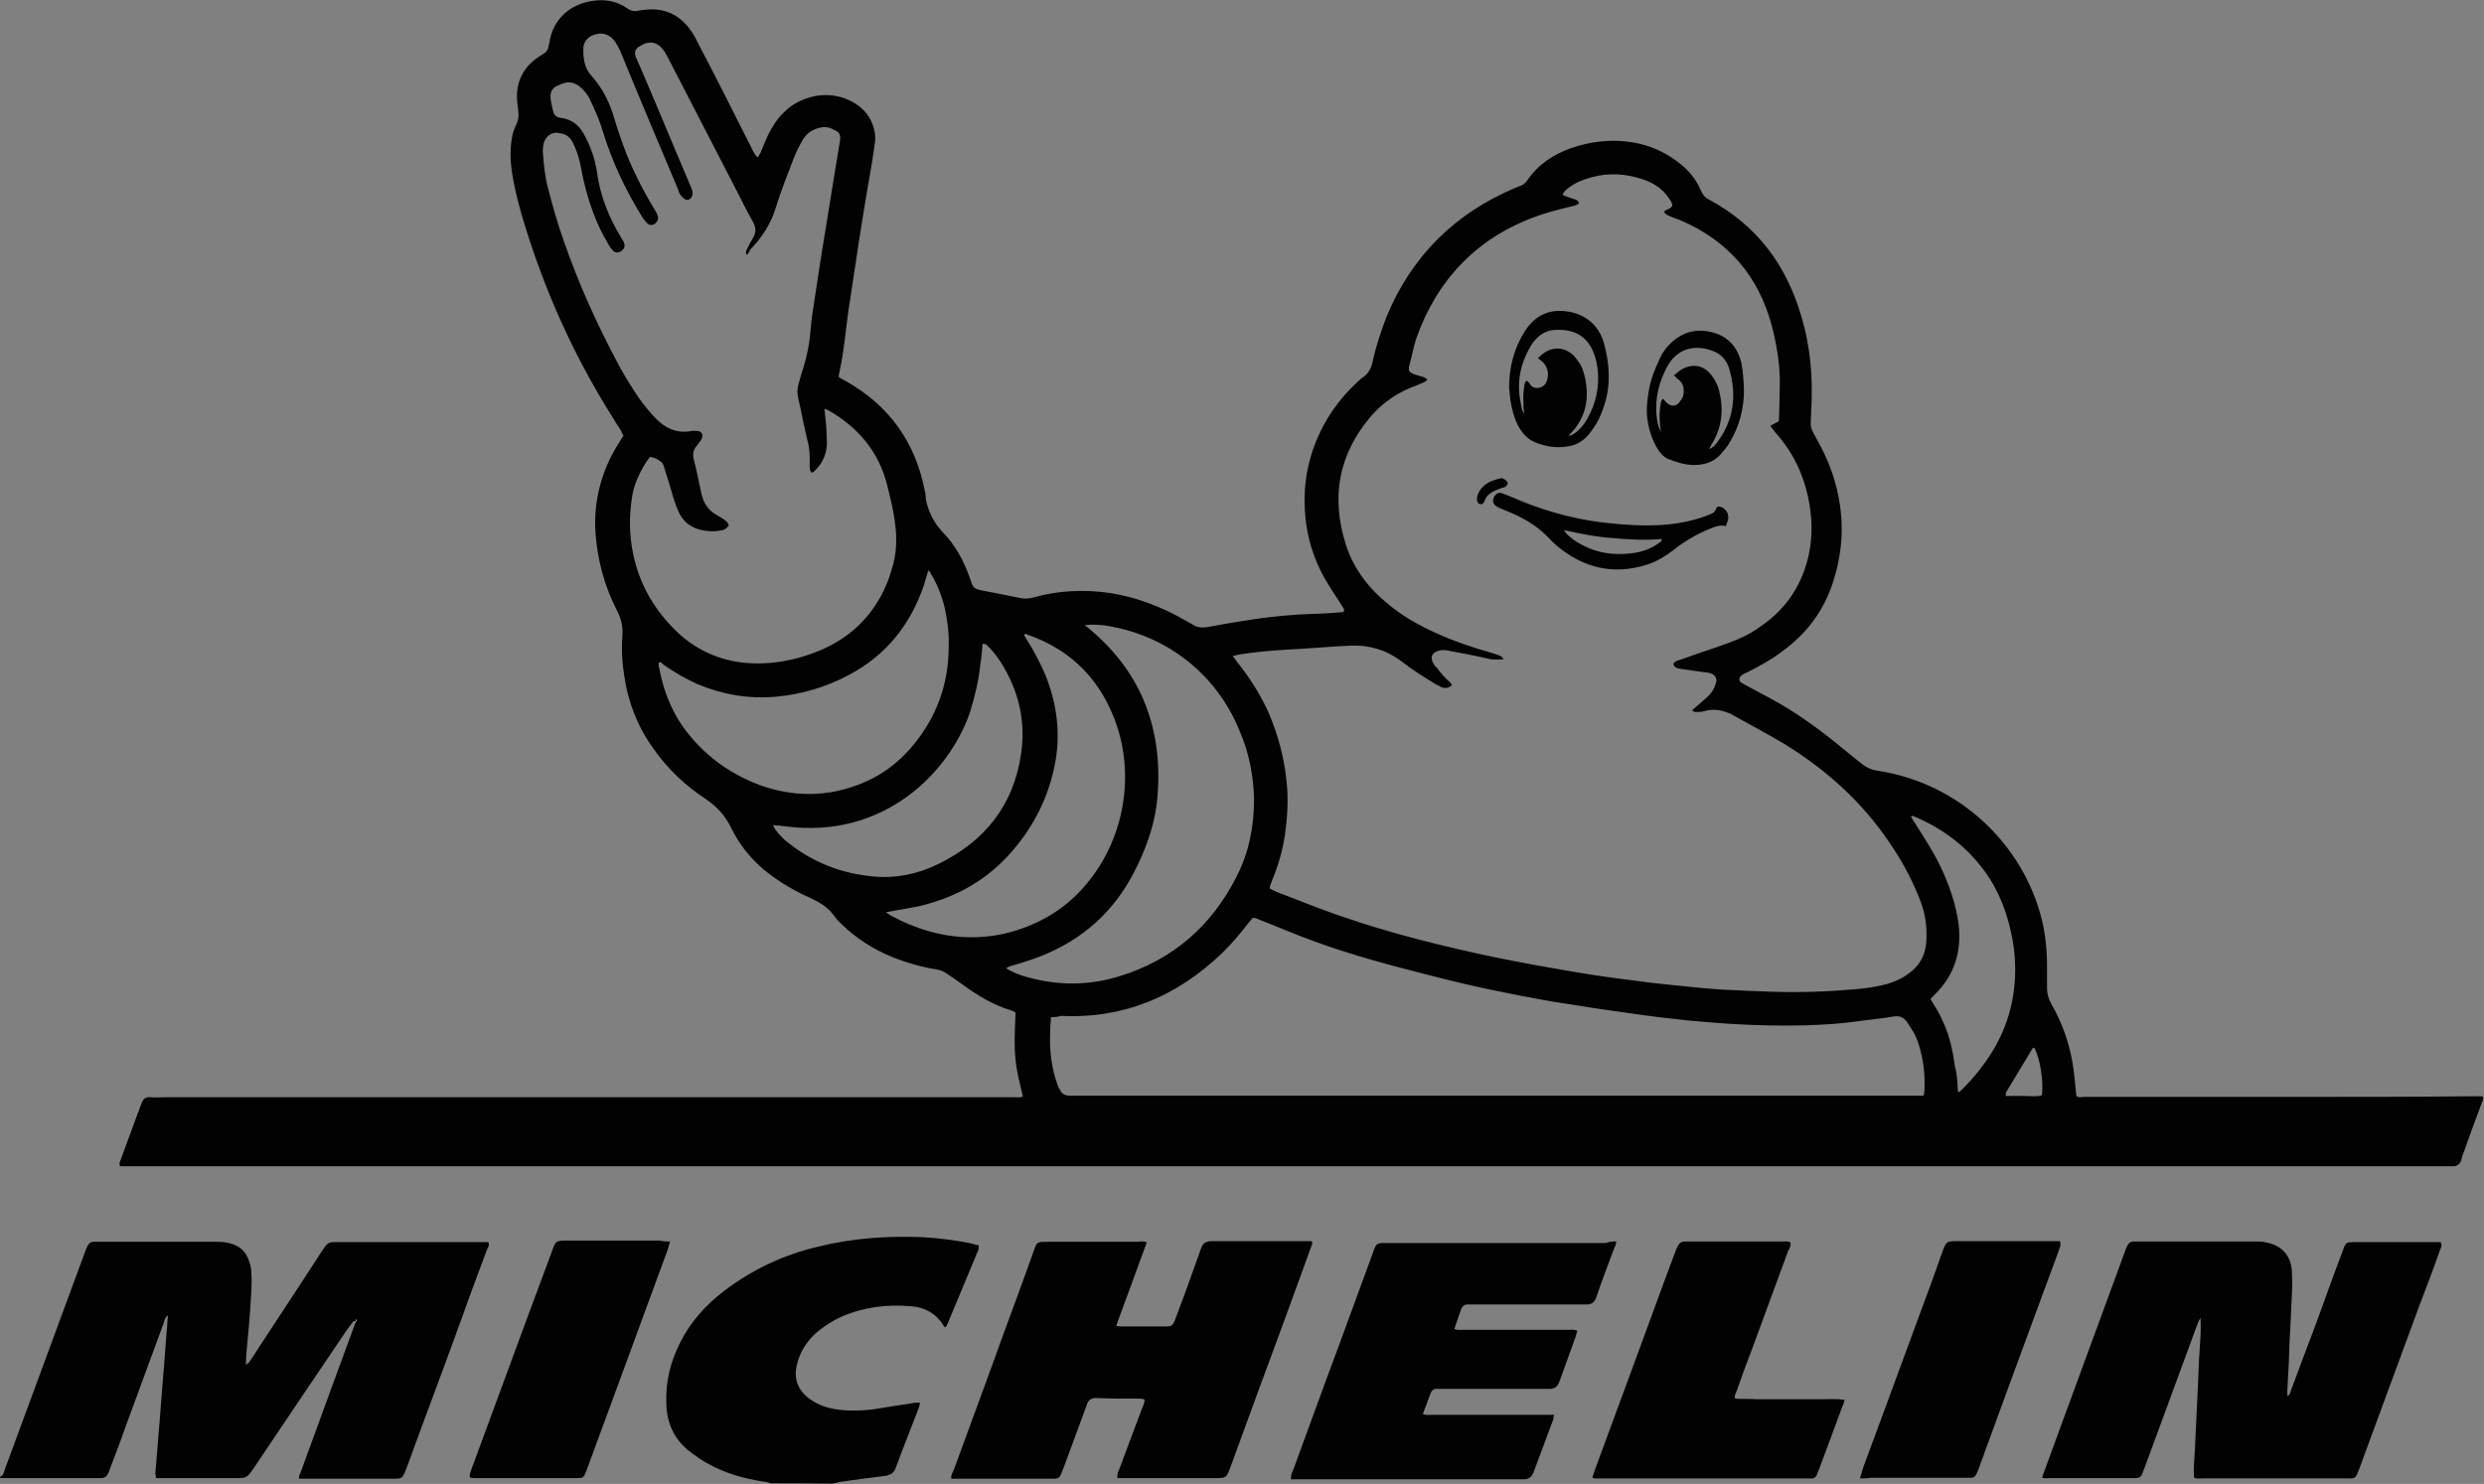
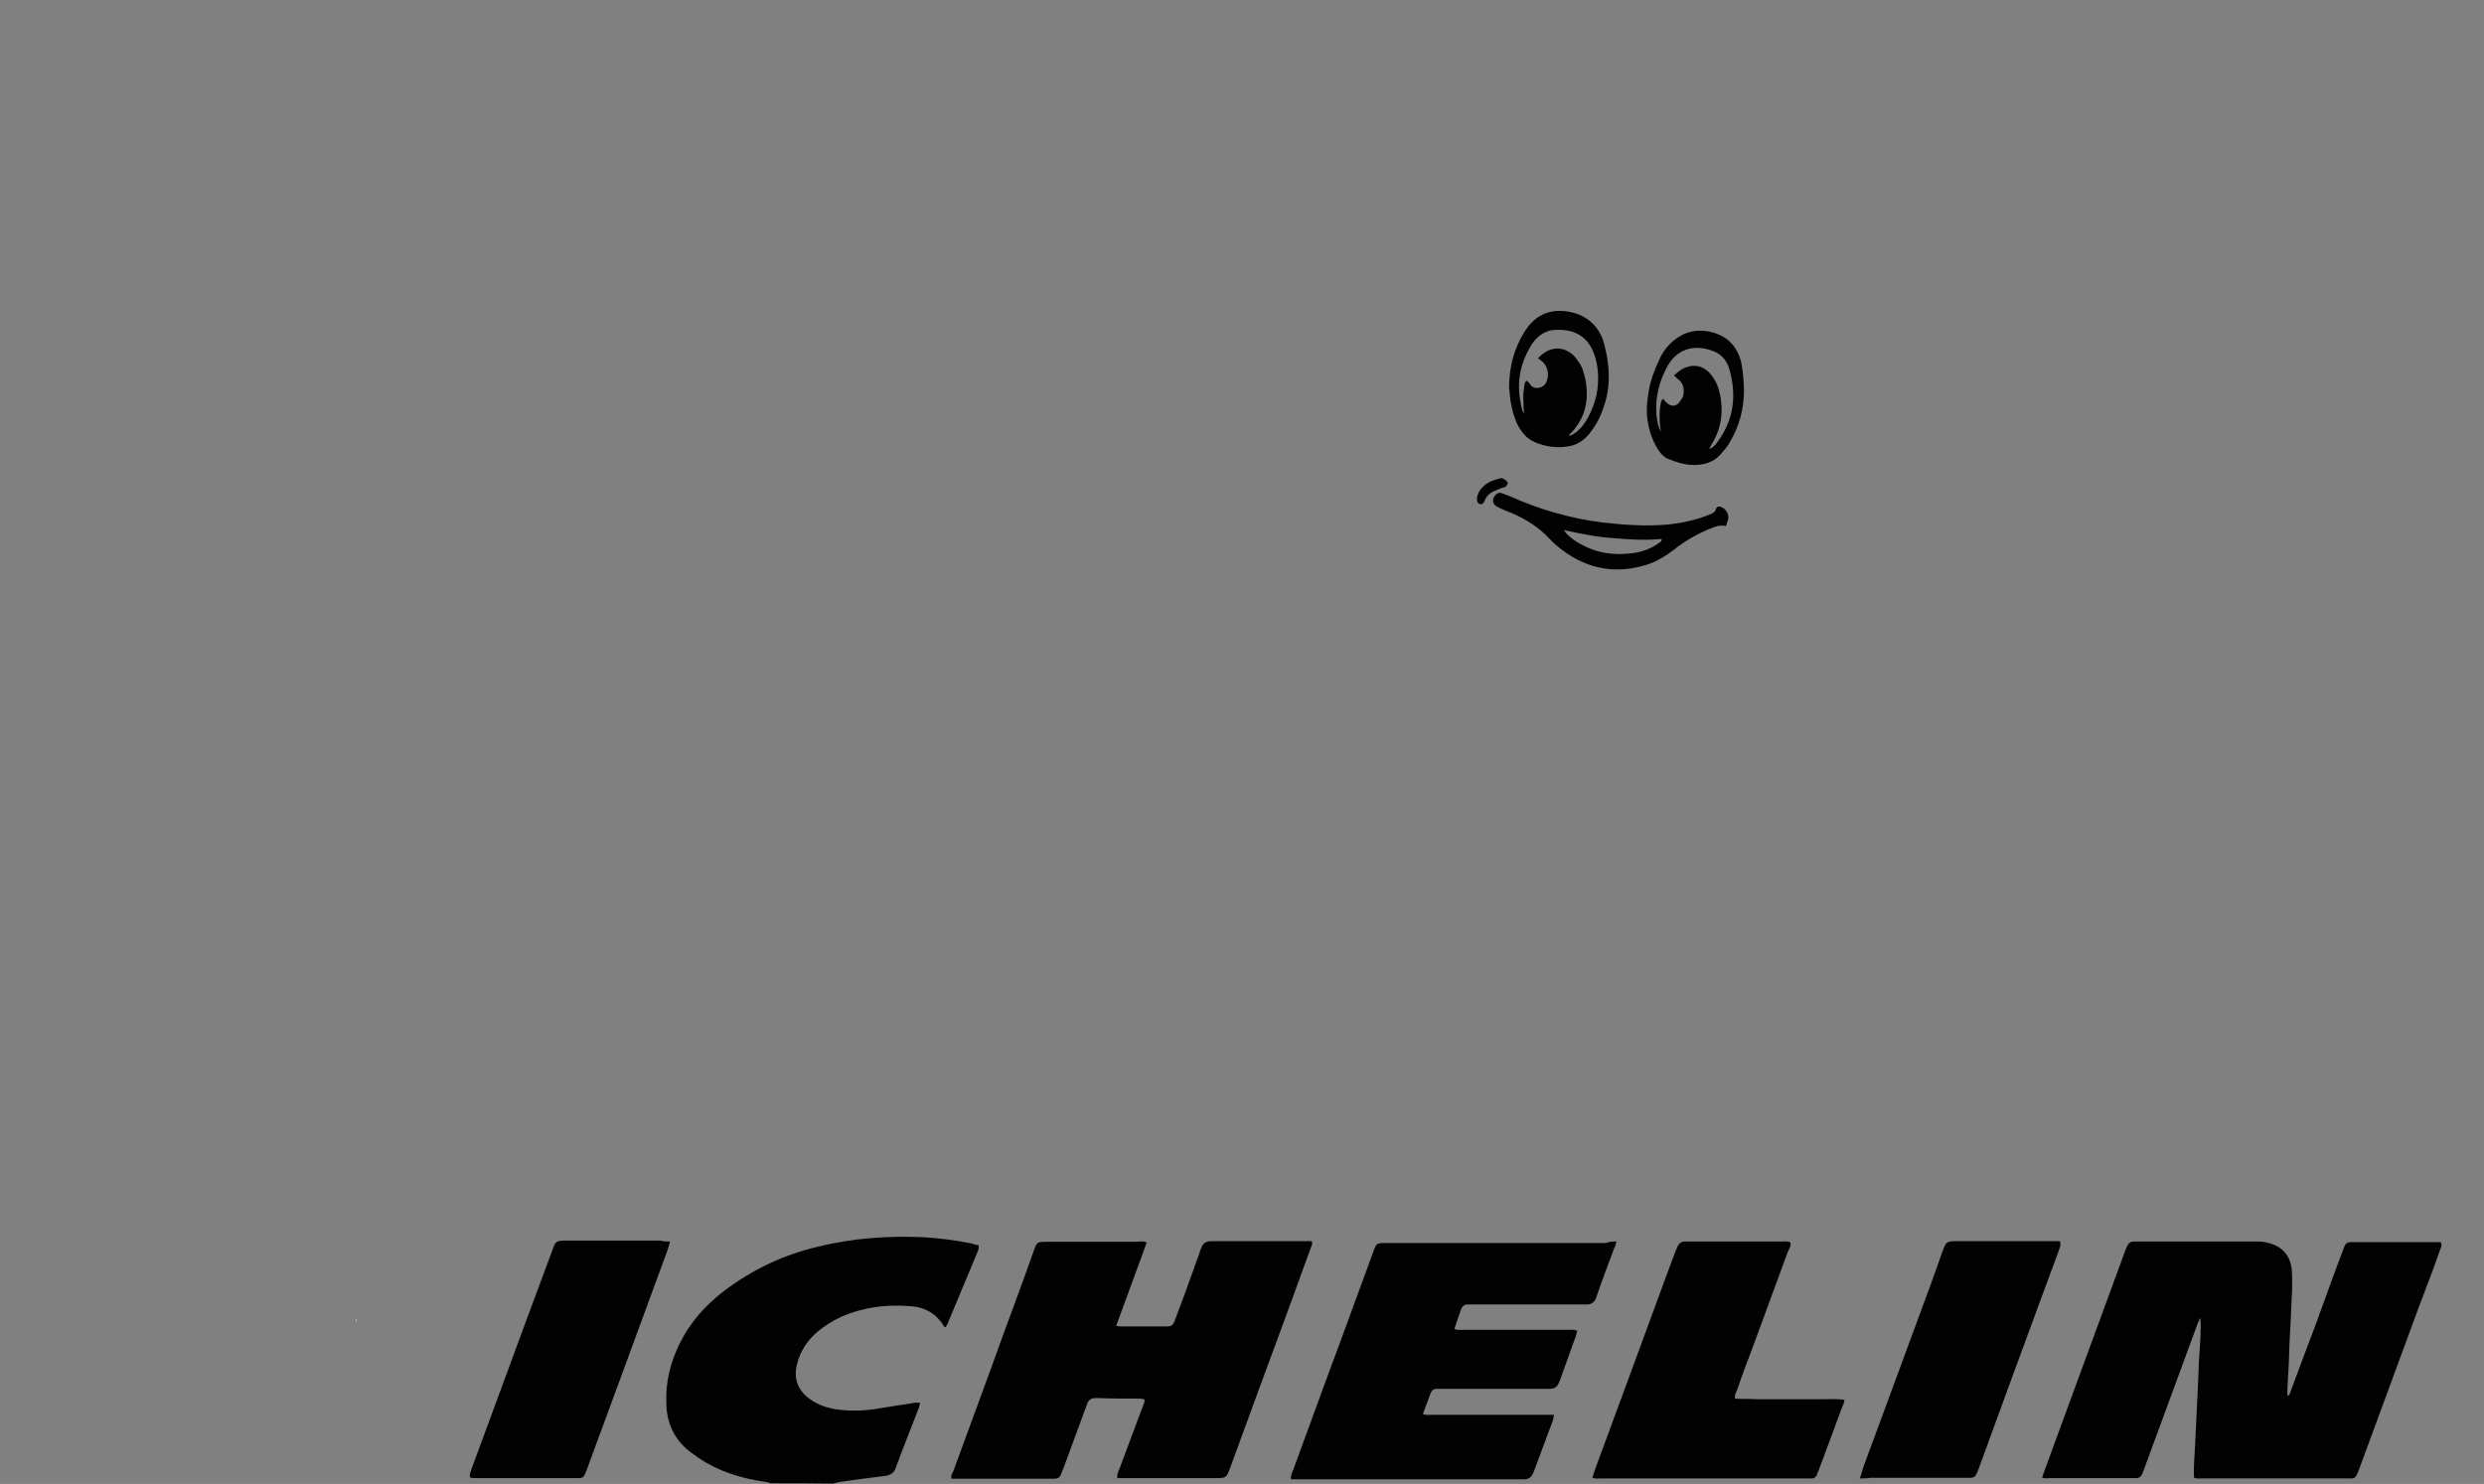
<svg xmlns="http://www.w3.org/2000/svg" version="1.1" id="Layer_1" x="0px" y="0px" width="81.23px" height="48.54px" viewBox="0 0 81.23 48.54" style="enable-background:new 0 0 81.23 48.54;" xml:space="preserve">
  <rect x="0" y="0" width="81.23" height="48.54" fill="#808080" stroke="none" />
  <style type="text/css">
	.st0{fill:#020203;}
	.st1{fill:#FFFFFF;}
</style>
  <g>
-     <path class="st0" d="M0,48.31c0.03-0.02,0.08-0.05,0.1-0.08c0.05-0.11,0.08-0.25,0.13-0.36c0.85-2.29,1.69-4.6,2.54-6.89   c0.02-0.07,0.05-0.13,0.08-0.2c0.05-0.11,0.11-0.16,0.23-0.16c0.07,0,0.11,0,0.18,0c1.26,0,2.51,0,3.77,0c0.16,0,0.33,0,0.49,0.05   c0.31,0.08,0.52,0.26,0.62,0.57c0.05,0.13,0.08,0.26,0.08,0.41c0.02,0.29,0,0.61-0.02,0.9c-0.03,0.52-0.08,1.06-0.13,1.59   c-0.02,0.15-0.02,0.31-0.03,0.51c0.05-0.05,0.08-0.07,0.1-0.08c0.11-0.16,0.21-0.31,0.31-0.47c0.69-1.06,1.39-2.11,2.08-3.18   c0.21-0.31,0.21-0.29,0.54-0.29c1.54,0,3.08,0,4.62,0c0.1,0,0.18,0,0.28,0c0.05,0.11-0.02,0.18-0.05,0.26   c-0.33,0.88-0.66,1.77-0.98,2.67c-0.54,1.49-1.1,2.96-1.64,4.45c-0.15,0.39-0.15,0.36-0.51,0.36c-0.92,0-1.82,0-2.73,0   c-0.1,0-0.18,0-0.28,0c-0.02-0.1,0.05-0.18,0.07-0.26c0.39-1.08,0.79-2.15,1.18-3.23c0.18-0.49,0.36-0.98,0.54-1.47   c0.02-0.07,0.05-0.13,0.08-0.18c0-0.02,0-0.03,0-0.05v-0.02c0,0.02-0.02,0.03-0.02,0.03c0,0.02,0.02,0.02,0.03,0.03   c-0.03,0-0.08-0.02-0.1,0c-0.07,0.08-0.13,0.18-0.2,0.26c-1.02,1.51-2.05,3.03-3.06,4.54c-0.23,0.33-0.23,0.33-0.62,0.33   c-0.77,0-1.54,0-2.29,0c-0.1,0-0.18,0-0.29,0c0-0.07-0.02-0.11-0.02-0.16c0.05-0.52,0.08-1.05,0.13-1.57   c0.05-0.56,0.08-1.1,0.13-1.65s0.08-1.1,0.13-1.65c0-0.1,0.02-0.18,0.02-0.29c-0.1,0.07-0.11,0.16-0.13,0.23   c-0.41,1.1-0.8,2.19-1.21,3.29c-0.18,0.51-0.36,1-0.56,1.51c-0.02,0.05-0.03,0.11-0.07,0.16c-0.03,0.08-0.11,0.13-0.2,0.13   c-0.05,0-0.08,0-0.13,0c-0.97,0-1.95,0-2.91,0c-0.08,0-0.16,0-0.26,0C0,48.34,0,48.32,0,48.31z" />
    <path class="st0" d="M25.2,48.52c-0.07-0.02-0.13-0.05-0.2-0.05c-0.67-0.1-1.31-0.28-1.9-0.62c-0.2-0.11-0.38-0.25-0.56-0.38   c-0.49-0.39-0.74-0.92-0.75-1.56c-0.03-0.7,0.13-1.34,0.44-1.97c0.34-0.69,0.85-1.26,1.46-1.72c0.92-0.7,1.95-1.18,3.06-1.44   c1.13-0.28,2.28-0.36,3.44-0.31c0.52,0.03,1.05,0.1,1.56,0.2c0.08,0.02,0.16,0.05,0.26,0.07C32,40.79,32,40.82,32,40.87   c-0.34,0.82-0.69,1.65-1.03,2.47c-0.02,0.02-0.03,0.05-0.05,0.08c-0.03-0.02-0.07-0.03-0.07-0.07c-0.25-0.39-0.61-0.59-1.05-0.62   c-0.79-0.07-1.54,0.02-2.28,0.34c-0.29,0.13-0.57,0.31-0.82,0.52c-0.31,0.28-0.54,0.62-0.64,1.05c-0.11,0.44,0.02,0.82,0.39,1.1   c0.34,0.26,0.74,0.36,1.16,0.39c0.43,0.03,0.84,0,1.26-0.08c0.34-0.05,0.67-0.11,1.02-0.16c0.05-0.02,0.11,0,0.2,0   c-0.02,0.07-0.03,0.13-0.05,0.18c-0.25,0.66-0.51,1.29-0.75,1.95c-0.05,0.15-0.15,0.21-0.29,0.25c-0.52,0.07-1.05,0.13-1.56,0.21   c-0.07,0.02-0.13,0.03-0.2,0.05C26.54,48.52,25.87,48.52,25.2,48.52z" />
-     <path class="st0" d="M20.39,14.25c-0.03-0.05-0.07-0.11-0.08-0.16c-0.1-0.15-0.2-0.31-0.29-0.46c-1.28-2.03-2.24-4.19-2.93-6.5   c-0.15-0.52-0.29-1.05-0.36-1.59c-0.05-0.38-0.05-0.75,0.03-1.13c0.02-0.11,0.07-0.21,0.11-0.31c0.08-0.15,0.1-0.29,0.08-0.44   c0-0.08-0.02-0.16-0.03-0.26c-0.08-0.67,0.16-1.2,0.74-1.57c0.05-0.03,0.08-0.05,0.13-0.08c0.08-0.05,0.13-0.13,0.15-0.23   c0-0.05,0.02-0.1,0.03-0.15c0.1-0.66,0.59-1.2,1.34-1.33c0.44-0.08,0.85-0.02,1.23,0.25c0.1,0.07,0.18,0.08,0.29,0.07   c0.07-0.02,0.11-0.02,0.18-0.03c0.64-0.1,1.18,0.11,1.56,0.64c0.1,0.13,0.18,0.28,0.25,0.43c0.61,1.16,1.2,2.33,1.78,3.49   c0.05,0.08,0.08,0.18,0.18,0.26c0.03-0.05,0.05-0.1,0.08-0.13c0.08-0.2,0.16-0.39,0.25-0.59c0.13-0.26,0.28-0.51,0.49-0.72   c0.52-0.56,1.52-0.84,2.34-0.34c0.33,0.2,0.54,0.47,0.64,0.84c0.05,0.18,0.05,0.36,0.02,0.54c-0.08,0.57-0.18,1.13-0.28,1.7   c-0.11,0.7-0.23,1.39-0.33,2.1c-0.08,0.51-0.15,1-0.23,1.51c-0.07,0.46-0.11,0.92-0.18,1.38c-0.03,0.25-0.08,0.49-0.13,0.74   c-0.02,0.05-0.02,0.1-0.02,0.16c0.07,0.03,0.13,0.08,0.2,0.11c1.44,0.8,2.31,2.01,2.62,3.64c0.02,0.08,0.02,0.16,0.03,0.26   c0.08,0.39,0.26,0.75,0.54,1.05c0.43,0.44,0.7,0.95,0.9,1.52c0.1,0.29,0.08,0.34,0.47,0.41c0.39,0.07,0.77,0.15,1.16,0.23   c0.15,0.03,0.29,0.03,0.46-0.02c0.39-0.11,0.8-0.18,1.21-0.2c0.87-0.05,1.72,0.08,2.54,0.39c0.43,0.16,0.82,0.34,1.21,0.57   c0.08,0.05,0.15,0.08,0.23,0.13c0.15,0.1,0.31,0.11,0.49,0.08c0.41-0.07,0.82-0.15,1.23-0.21c0.59-0.1,1.18-0.16,1.77-0.2   c0.44-0.02,0.9-0.03,1.34-0.07c0.03,0,0.08,0,0.11-0.02c0.03-0.07,0-0.11-0.03-0.15c-0.15-0.25-0.31-0.47-0.46-0.72   c-0.39-0.62-0.64-1.29-0.74-2.03c-0.16-1.23,0.07-2.36,0.7-3.42c0.28-0.46,0.62-0.87,1.02-1.23c0.05-0.05,0.1-0.1,0.16-0.13   c0.15-0.11,0.25-0.28,0.29-0.47c0.11-0.52,0.28-1.03,0.47-1.52c0.82-1.97,2.23-3.36,4.19-4.19c0.07-0.03,0.13-0.05,0.2-0.08   c0.08-0.03,0.16-0.1,0.21-0.18c0.36-0.52,0.85-0.84,1.44-1.05c0.59-0.2,1.2-0.28,1.8-0.21c0.74,0.08,1.38,0.38,1.92,0.87   c0.21,0.2,0.38,0.43,0.49,0.69c0.08,0.18,0.16,0.28,0.29,0.34c1.56,0.84,2.52,2.13,3.01,3.8c0.31,1.02,0.39,2.05,0.33,3.09   c-0.03,0.66-0.05,0.51,0.21,1c0.33,0.59,0.57,1.21,0.69,1.88c0.18,0.93,0.1,1.83-0.18,2.72c-0.31,0.97-0.88,1.72-1.7,2.31   c-0.34,0.26-0.72,0.46-1.11,0.66c-0.07,0.03-0.15,0.07-0.2,0.11c-0.08,0.07-0.08,0.18,0,0.23c0.07,0.03,0.11,0.07,0.18,0.1   c0.28,0.15,0.54,0.29,0.82,0.44c0.75,0.41,1.44,0.9,2.11,1.44c0.28,0.23,0.56,0.46,0.85,0.69c0.15,0.11,0.29,0.18,0.49,0.21   c2.65,0.39,4.78,2.39,5.39,4.91c0.11,0.47,0.16,0.97,0.16,1.46c0,0.25,0,0.49,0,0.75c0,0.18,0.05,0.34,0.13,0.49   c0.39,0.67,0.64,1.41,0.74,2.18c0.03,0.23,0.05,0.44,0.07,0.67c0,0.07,0.02,0.11,0.02,0.18c0.08,0.07,0.18,0.03,0.26,0.03   c0.69,0,1.36,0,2.05,0c1.57,0,3.13,0,4.7,0c2,0,4,0,5.99-0.02c0.1,0,0.18,0,0.28,0c0.05,0.08,0,0.15-0.02,0.21   c-0.2,0.52-0.38,1.03-0.57,1.56c-0.05,0.11-0.08,0.23-0.11,0.34c-0.05,0.11-0.13,0.18-0.26,0.18c-0.07,0-0.11,0-0.18,0   c-25.27,0-50.53,0-75.82,0c-0.1,0-0.2,0-0.29,0c-0.05-0.1,0-0.16,0.03-0.25c0.18-0.49,0.36-0.98,0.54-1.47   c0.05-0.11,0.08-0.23,0.13-0.34c0.05-0.15,0.13-0.21,0.29-0.2c0.18,0.02,0.36,0,0.54,0c9.22,0,18.44,0,27.66,0   c0.11,0,0.23,0.02,0.33-0.02c-0.07-0.31-0.15-0.61-0.2-0.9c-0.05-0.29-0.07-0.61-0.07-0.9c0-0.31,0.02-0.62,0.03-0.95   c-0.03-0.02-0.08-0.05-0.15-0.07c-0.59-0.18-1.1-0.49-1.59-0.85c-0.18-0.13-0.36-0.25-0.52-0.36c-0.1-0.07-0.21-0.11-0.33-0.13   c-0.49-0.08-0.95-0.21-1.41-0.39c-0.64-0.26-1.21-0.62-1.7-1.1c-0.08-0.07-0.15-0.15-0.21-0.23c-0.16-0.23-0.36-0.39-0.61-0.52   c-0.15-0.08-0.29-0.15-0.44-0.21c-0.46-0.23-0.88-0.49-1.28-0.82c-0.44-0.38-0.8-0.82-1.06-1.36c-0.2-0.41-0.47-0.7-0.84-0.95   c-0.67-0.44-1.24-0.98-1.7-1.64c-0.51-0.7-0.82-1.49-0.95-2.34c-0.07-0.43-0.1-0.85-0.07-1.29c0-0.02,0-0.02,0-0.03   c0.03-0.31-0.03-0.59-0.18-0.87c-0.41-0.8-0.64-1.67-0.7-2.57c-0.05-0.87,0.13-1.69,0.52-2.47c0.08-0.15,0.16-0.29,0.25-0.44   C20.32,14.36,20.35,14.31,20.39,14.25z M41.53,29.07c0.07,0.03,0.13,0.07,0.2,0.1c0.7,0.26,1.41,0.56,2.13,0.8   c1.64,0.57,3.31,0.98,5.01,1.34c0.88,0.18,1.77,0.34,2.67,0.49c0.64,0.11,1.29,0.2,1.95,0.28c0.46,0.07,0.92,0.11,1.38,0.16   c0.47,0.05,0.97,0.1,1.44,0.13c0.56,0.03,1.1,0.05,1.65,0.07c0.9,0.03,1.78,0,2.69-0.08c0.25-0.02,0.49-0.05,0.74-0.1   c0.39-0.07,0.75-0.2,1.06-0.44c0.28-0.21,0.46-0.49,0.52-0.84C63,30.83,63,30.69,63,30.54c0-0.46-0.11-0.88-0.29-1.29   c-0.25-0.61-0.56-1.16-0.93-1.7c-0.9-1.33-2.06-2.37-3.42-3.21c-0.57-0.34-1.18-0.66-1.75-0.98c-0.02-0.02-0.05-0.03-0.07-0.03   c-0.26-0.11-0.52-0.15-0.8-0.07c-0.1,0.03-0.2,0.03-0.31,0.03c-0.03,0-0.05-0.03-0.1-0.05c0.05-0.05,0.08-0.07,0.11-0.1   c0.13-0.11,0.25-0.21,0.38-0.33c0.13-0.11,0.23-0.26,0.28-0.43c0.07-0.18,0-0.31-0.18-0.36c-0.1-0.03-0.21-0.03-0.33-0.05   c-0.23-0.03-0.46-0.07-0.69-0.1c-0.08-0.02-0.16-0.05-0.18-0.16c0.07-0.1,0.18-0.11,0.29-0.15c0.49-0.18,1-0.34,1.49-0.52   c0.36-0.13,0.72-0.29,1.03-0.52c0.69-0.46,1.18-1.06,1.47-1.85c0.23-0.64,0.29-1.31,0.2-1.98c-0.13-0.97-0.49-1.82-1.15-2.55   c-0.05-0.07-0.1-0.13-0.16-0.21c0.1-0.05,0.18-0.1,0.28-0.15c0.02-0.38,0.02-0.74,0.03-1.11c0.02-0.62-0.07-1.21-0.21-1.82   c-0.18-0.74-0.46-1.42-0.92-2.03c-0.57-0.75-1.31-1.28-2.18-1.64c-0.1-0.03-0.2-0.07-0.29-0.11c-0.07-0.03-0.15-0.07-0.18-0.13   c0.03-0.08,0.11-0.08,0.16-0.11c0.1-0.05,0.13-0.11,0.08-0.21c-0.1-0.18-0.23-0.34-0.39-0.47c-0.18-0.13-0.36-0.23-0.57-0.29   c-0.54-0.18-1.08-0.21-1.62-0.07c-0.26,0.07-0.52,0.16-0.75,0.33c-0.1,0.07-0.18,0.13-0.23,0.25c0.05,0.02,0.08,0.05,0.11,0.05   c0.11,0.05,0.25,0.08,0.36,0.13c0.03,0.02,0.05,0.07,0.07,0.1c-0.08,0.07-0.16,0.08-0.25,0.1c-0.31,0.08-0.62,0.15-0.92,0.25   c-1.02,0.33-1.92,0.85-2.67,1.62c-0.67,0.69-1.15,1.51-1.47,2.41c-0.11,0.31-0.16,0.64-0.25,0.95c-0.03,0.16,0.02,0.21,0.16,0.26   c0.11,0.03,0.21,0.07,0.33,0.1c0.03,0.02,0.07,0.05,0.11,0.07c-0.03,0.03-0.07,0.07-0.08,0.08c-0.08,0.03-0.18,0.08-0.26,0.11   c-0.59,0.21-1.1,0.54-1.51,1.02c-1.06,1.24-1.31,2.65-0.82,4.19c0.26,0.82,0.77,1.46,1.42,1.98c0.46,0.38,0.97,0.66,1.49,0.9   c0.61,0.28,1.23,0.49,1.87,0.67c0.11,0.03,0.21,0.07,0.31,0.11c0.02,0.02,0.03,0.05,0.07,0.1c-0.18,0-0.34,0.02-0.49-0.02   c-0.43-0.1-0.85-0.18-1.29-0.26c-0.08-0.02-0.18-0.03-0.26-0.02c-0.23,0.03-0.43,0.18-0.23,0.47c0.02,0.03,0.03,0.07,0.07,0.08   c0.13,0.18,0.28,0.36,0.44,0.49c0.03,0.02,0.05,0.07,0.07,0.1c-0.11,0.11-0.23,0.11-0.34,0.07c-0.05-0.02-0.1-0.07-0.16-0.08   c-0.41-0.25-0.8-0.49-1.18-0.79c-0.49-0.36-1.05-0.52-1.65-0.49c-0.69,0.03-1.38,0.1-2.06,0.13c-0.52,0.03-1.05,0.08-1.57,0.16   c-0.07,0.02-0.13,0.03-0.21,0.05c0.07,0.08,0.1,0.13,0.15,0.2c0.41,0.51,0.75,1.05,1.02,1.64c0.31,0.72,0.51,1.46,0.59,2.24   c0.07,0.59,0.03,1.18-0.05,1.77c-0.08,0.51-0.21,0.98-0.41,1.46C41.58,28.89,41.51,28.97,41.53,29.07z M24.42,8.34   c-0.05-0.08-0.02-0.15,0.02-0.21c0.05-0.11,0.11-0.23,0.18-0.34c0.11-0.18,0.11-0.34,0-0.54c-0.2-0.34-0.36-0.69-0.54-1.03   c-0.75-1.44-1.49-2.9-2.24-4.34c-0.05-0.08-0.08-0.16-0.15-0.25c-0.21-0.28-0.49-0.31-0.8-0.1c-0.1,0.07-0.16,0.16-0.1,0.33   c0.23,0.51,0.44,1.03,0.66,1.54c0.38,0.92,0.77,1.82,1.15,2.73c0.05,0.11,0.07,0.21,0.02,0.31c-0.05,0.08-0.13,0.13-0.21,0.08   c-0.07-0.03-0.11-0.08-0.15-0.13c-0.03-0.05-0.07-0.11-0.08-0.18c-0.64-1.52-1.28-3.03-1.9-4.55c-0.05-0.1-0.1-0.2-0.16-0.29   c-0.18-0.26-0.46-0.34-0.75-0.21c-0.16,0.07-0.26,0.2-0.29,0.36c-0.02,0.39,0.03,0.72,0.28,0.98c0.36,0.41,0.59,0.88,0.74,1.41   c0.08,0.28,0.18,0.56,0.28,0.84c0.26,0.72,0.61,1.41,1,2.06c0.05,0.08,0.1,0.16,0.13,0.25c0.03,0.1,0,0.18-0.08,0.25   c-0.1,0.07-0.2,0.07-0.28-0.02c-0.05-0.05-0.08-0.1-0.13-0.16c-0.54-0.87-0.98-1.78-1.29-2.78c-0.11-0.38-0.26-0.72-0.43-1.08   c-0.07-0.16-0.18-0.29-0.31-0.41c-0.23-0.2-0.46-0.21-0.72-0.07C18.08,2.85,18.01,2.98,18,3.14c0,0.16,0.05,0.31,0.08,0.46   c0.03,0.16,0.11,0.25,0.29,0.26c0.33,0.05,0.56,0.23,0.72,0.52c0.23,0.41,0.38,0.85,0.44,1.31c0.11,0.74,0.38,1.42,0.77,2.06   c0.03,0.07,0.08,0.11,0.1,0.18c0.05,0.11,0.02,0.21-0.08,0.28s-0.21,0.07-0.28-0.02c-0.07-0.07-0.11-0.13-0.15-0.21   c-0.2-0.33-0.36-0.67-0.49-1.02C19.22,6.48,19.09,5.99,19,5.49c-0.05-0.28-0.13-0.54-0.25-0.79c-0.08-0.18-0.21-0.31-0.43-0.34   c-0.25-0.07-0.47,0.07-0.54,0.33c-0.02,0.08-0.03,0.16-0.03,0.26c0.03,0.43,0.07,0.84,0.18,1.24c0.15,0.57,0.31,1.15,0.51,1.7   c0.47,1.36,1.06,2.67,1.74,3.95c0.15,0.29,0.33,0.59,0.51,0.87c0.2,0.33,0.44,0.64,0.7,0.92c0.33,0.36,0.72,0.56,1.21,0.47   c0.08-0.02,0.15,0,0.23,0c0.11,0.02,0.16,0.1,0.13,0.21c-0.02,0.05-0.03,0.1-0.07,0.13c-0.03,0.05-0.08,0.1-0.11,0.15   c-0.1,0.11-0.13,0.25-0.1,0.41c0.1,0.38,0.18,0.77,0.26,1.16c0.07,0.29,0.21,0.52,0.47,0.67c0.08,0.05,0.18,0.1,0.26,0.16   c0.08,0.05,0.15,0.11,0.16,0.21c-0.13,0.13-0.13,0.13-0.26,0.15c-0.23,0.05-0.44,0.03-0.67-0.02c-0.26-0.07-0.47-0.2-0.62-0.43   c-0.07-0.1-0.11-0.21-0.16-0.33c-0.08-0.21-0.15-0.44-0.21-0.67c-0.07-0.21-0.13-0.43-0.2-0.64c-0.02-0.07-0.05-0.13-0.1-0.16   c-0.11-0.08-0.23-0.15-0.36-0.15c-0.26,0.33-0.51,0.87-0.57,1.24c-0.11,0.66-0.11,1.29,0.03,1.95c0.21,1,0.7,1.82,1.42,2.52   c0.62,0.59,1.36,0.93,2.21,1.02c0.87,0.08,1.7-0.08,2.49-0.41c1-0.43,1.72-1.13,2.15-2.13c0.07-0.16,0.13-0.34,0.18-0.51   c0.16-0.49,0.18-1,0.11-1.51c-0.05-0.43-0.16-0.85-0.26-1.26c-0.28-1.1-0.95-1.88-1.92-2.44c-0.03-0.02-0.07-0.02-0.13-0.05   c0.02,0.16,0.03,0.31,0.05,0.46c0.02,0.25,0.03,0.47,0.03,0.72c-0.02,0.34-0.16,0.64-0.43,0.88c-0.02,0.02-0.05,0.02-0.08,0.03   c-0.07-0.11-0.05-0.23-0.05-0.34c0-0.23,0-0.46-0.07-0.69c-0.08-0.34-0.16-0.7-0.23-1.06c-0.13-0.61-0.16-0.52,0.05-1.21   c0.15-0.46,0.25-0.93,0.28-1.41c0.03-0.33,0.08-0.66,0.13-0.97c0.11-0.7,0.21-1.41,0.33-2.11c0.11-0.7,0.23-1.39,0.34-2.1   c0.05-0.33,0.11-0.64,0.16-0.97c0.03-0.2-0.03-0.29-0.21-0.36c-0.11-0.07-0.26-0.1-0.41-0.07c-0.28,0.05-0.49,0.2-0.62,0.44   c-0.11,0.2-0.21,0.39-0.29,0.61c-0.2,0.52-0.41,1.05-0.57,1.57c-0.16,0.54-0.47,1-0.85,1.39C24.5,8.27,24.45,8.3,24.42,8.34z    M34.37,33.27c-0.02,0.2-0.03,0.38-0.03,0.56c-0.02,0.56,0.05,1.1,0.23,1.62c0.02,0.05,0.03,0.11,0.07,0.16   c0.07,0.15,0.16,0.23,0.34,0.23c0.08,0,0.15,0,0.23,0c1.33,0,2.65,0,3.98,0c7.79,0,15.57,0,23.37,0c0.11,0,0.23,0,0.34,0   c0.02-0.05,0.03-0.1,0.03-0.15c0.03-0.51-0.03-1.02-0.18-1.51c-0.08-0.28-0.23-0.52-0.39-0.75c-0.11-0.15-0.23-0.21-0.43-0.18   c-0.39,0.07-0.8,0.1-1.2,0.16c-0.56,0.08-1.13,0.11-1.7,0.13c-0.82,0.02-1.65,0-2.47-0.05c-0.46-0.03-0.92-0.07-1.36-0.11   c-0.67-0.07-1.33-0.15-2-0.25c-0.84-0.11-1.67-0.25-2.51-0.38c-1.29-0.23-2.57-0.49-3.83-0.82c-1.31-0.33-2.6-0.67-3.86-1.13   c-0.59-0.21-1.16-0.46-1.75-0.69c-0.1-0.03-0.18-0.1-0.29-0.08c-0.05,0.07-0.1,0.11-0.15,0.18c-0.26,0.34-0.54,0.67-0.85,0.97   c-1.47,1.41-3.21,2.15-5.26,2.05C34.58,33.27,34.49,33.27,34.37,33.27z M35.47,20.45c0.1,0.08,0.15,0.11,0.2,0.16   c1.7,1.44,2.36,3.29,2.18,5.47c-0.07,0.79-0.31,1.52-0.66,2.24c-0.62,1.31-1.57,2.26-2.9,2.85c-0.39,0.18-0.82,0.31-1.24,0.43   c-0.05,0.02-0.08,0.03-0.15,0.07c0.23,0.15,0.46,0.23,0.69,0.29c1.02,0.29,2.03,0.28,3.03-0.03c1.74-0.54,3-1.64,3.82-3.26   c0.41-0.8,0.57-1.65,0.57-2.54c-0.02-0.75-0.16-1.49-0.46-2.19c-0.8-2-2.55-3.23-4.49-3.49C35.89,20.44,35.71,20.42,35.47,20.45z    M30.36,18.65c-0.05,0.18-0.1,0.31-0.13,0.44c-0.44,1.33-1.24,2.34-2.49,3c-0.74,0.39-1.52,0.62-2.36,0.7   c-0.9,0.08-1.75-0.07-2.57-0.41c-0.39-0.18-0.77-0.39-1.11-0.64c-0.05-0.03-0.08-0.1-0.16-0.07c0,0.07,0,0.13,0.02,0.2   c0.15,0.8,0.46,1.54,0.97,2.16c0.64,0.79,1.44,1.33,2.37,1.67c0.74,0.26,1.51,0.34,2.29,0.21c1.1-0.2,2-0.7,2.7-1.57   c0.72-0.88,1.1-1.9,1.13-3.03c0.02-0.38,0-0.75-0.07-1.13c-0.08-0.51-0.25-0.98-0.51-1.42C30.42,18.72,30.39,18.7,30.36,18.65z    M28.97,29.84c0.08,0.05,0.11,0.08,0.16,0.11c0.18,0.08,0.34,0.18,0.54,0.26c1.03,0.44,2.08,0.57,3.18,0.33   c1.08-0.26,2-0.79,2.7-1.65c1.15-1.38,1.56-3.36,0.98-5.13c-0.49-1.47-1.46-2.49-2.93-3c-0.03-0.02-0.08-0.05-0.11,0.02   c0.05,0.07,0.08,0.15,0.13,0.21c0.21,0.34,0.41,0.72,0.57,1.1c0.36,0.9,0.49,1.83,0.33,2.78c-0.21,1.21-0.75,2.26-1.59,3.16   c-0.8,0.85-1.78,1.36-2.91,1.62C29.67,29.72,29.34,29.77,28.97,29.84z M25.28,26.99c0.03,0.07,0.05,0.11,0.08,0.15   c0.13,0.18,0.29,0.34,0.47,0.47c0.8,0.62,1.72,0.97,2.73,1.06c0.75,0.07,1.46-0.08,2.13-0.41c1.51-0.74,2.46-1.92,2.7-3.6   c0.16-1.08-0.08-2.08-0.67-3.01c-0.13-0.2-0.28-0.39-0.46-0.56c-0.05-0.02-0.08-0.05-0.13-0.02c-0.02,0.21-0.03,0.43-0.07,0.64   c-0.05,0.54-0.18,1.06-0.34,1.59c-0.67,1.95-2.8,4.16-6.04,3.73C25.56,27.02,25.45,27,25.28,26.99z M64.03,35.73   c0.03-0.02,0.05-0.02,0.05-0.02c0.03-0.02,0.05-0.05,0.08-0.07c0.39-0.39,0.74-0.82,1.02-1.29c0.49-0.82,0.72-1.7,0.72-2.65   c0-0.43-0.05-0.84-0.15-1.26c-0.18-0.82-0.52-1.57-1.06-2.21c-0.57-0.69-1.31-1.2-2.13-1.54c-0.02,0-0.03,0-0.07,0.02   c0.05,0.08,0.08,0.15,0.13,0.21c0.29,0.46,0.59,0.92,0.82,1.39c0.29,0.61,0.52,1.24,0.61,1.93c0.1,0.88-0.13,1.65-0.77,2.28   c-0.05,0.05-0.1,0.11-0.15,0.16c0.15,0.25,0.29,0.46,0.39,0.7c0.11,0.23,0.2,0.47,0.26,0.72c0.07,0.26,0.11,0.52,0.15,0.79   C64.01,35.17,64.01,35.44,64.03,35.73z M65.58,35.85c0.23,0,0.43,0,0.62,0s0.39,0.03,0.57-0.02c0.07-0.46-0.07-1.26-0.25-1.56   c-0.02,0-0.03,0.02-0.05,0.02c-0.29,0.49-0.59,0.97-0.88,1.46C65.6,35.76,65.6,35.8,65.58,35.85z" />
    <path class="st0" d="M66.78,48.34c0.03-0.11,0.07-0.21,0.1-0.29c0.33-0.92,0.67-1.82,1-2.73c0.54-1.46,1.06-2.9,1.6-4.36   c0.02-0.07,0.05-0.13,0.08-0.2c0.05-0.1,0.11-0.15,0.23-0.15c0.07,0,0.11,0,0.18,0c1.26,0,2.52,0,3.77,0c0.11,0,0.25,0,0.36,0.03   c0.54,0.1,0.84,0.46,0.85,1c0.02,0.36,0,0.7-0.02,1.06c-0.02,0.61-0.07,1.23-0.08,1.83c-0.02,0.31-0.03,0.62-0.05,0.93   c0,0.07,0,0.11,0,0.2c0.08-0.02,0.08-0.08,0.1-0.13c0.28-0.75,0.56-1.51,0.84-2.24c0.29-0.79,0.57-1.59,0.87-2.37   c0.1-0.29,0.11-0.29,0.41-0.29c0.85,0,1.69,0,2.54,0c0.08,0,0.16,0,0.25,0c0.07,0.11,0,0.2-0.03,0.29   c-0.21,0.61-0.44,1.2-0.66,1.78c-0.66,1.78-1.31,3.57-1.97,5.35c-0.13,0.36-0.15,0.31-0.44,0.31c-1.56,0-3.11,0-4.67,0   c-0.1,0-0.18,0.02-0.29-0.02c-0.03-0.34,0.02-0.69,0.03-1.03c0.02-0.34,0.03-0.69,0.05-1.03c0.02-0.36,0.03-0.7,0.05-1.06   c0.02-0.34,0.02-0.69,0.05-1.03c0.02-0.34,0.05-0.67,0.03-1.08c-0.07,0.11-0.08,0.16-0.11,0.23c-0.57,1.54-1.13,3.08-1.7,4.62   c-0.03,0.08-0.07,0.18-0.1,0.26s-0.1,0.13-0.2,0.13c-0.05,0-0.08,0-0.13,0c-0.88,0-1.77,0-2.65,0   C66.94,48.36,66.88,48.36,66.78,48.34z" />
    <path class="st0" d="M37.5,40.64c-0.33,0.92-0.67,1.82-1,2.73c0.08,0.02,0.13,0.02,0.2,0.02c0.46,0,0.93,0,1.39,0   c0.23,0,0.26-0.02,0.34-0.23c0.25-0.66,0.49-1.31,0.72-1.97c0.05-0.11,0.08-0.25,0.13-0.36c0.05-0.16,0.16-0.23,0.33-0.23   c0.03,0,0.07,0,0.1,0c1,0,2,0,3,0c0.07,0,0.11,0,0.18,0c0.05,0.08,0,0.13-0.02,0.2c-0.28,0.77-0.56,1.54-0.84,2.31   c-0.61,1.64-1.2,3.26-1.8,4.9c-0.13,0.34-0.13,0.34-0.51,0.34c-0.97,0-1.93,0-2.9,0c-0.1,0-0.18,0-0.28,0   c-0.02-0.13,0.03-0.21,0.07-0.31c0.25-0.66,0.49-1.33,0.74-1.98c0.03-0.08,0.08-0.16,0.08-0.28c-0.05-0.02-0.1-0.03-0.15-0.03   c-0.47,0-0.97,0-1.44-0.02c-0.18,0-0.26,0.08-0.31,0.25c-0.25,0.67-0.49,1.34-0.74,2.01c-0.03,0.08-0.07,0.16-0.1,0.25   c-0.03,0.08-0.1,0.13-0.2,0.13c-0.05,0-0.1,0-0.15,0c-1,0-2,0-3,0c-0.08,0-0.15,0-0.23,0c-0.02-0.11,0.03-0.18,0.07-0.26   c0.54-1.49,1.1-2.98,1.64-4.49c0.33-0.9,0.66-1.78,0.98-2.69c0.11-0.31,0.11-0.31,0.44-0.31c0.98,0,1.97,0,2.95,0   C37.29,40.61,37.38,40.59,37.5,40.64z" />
    <path class="st0" d="M52.86,40.61c-0.03,0.1-0.03,0.15-0.07,0.21c-0.2,0.54-0.41,1.08-0.59,1.62c-0.05,0.15-0.15,0.23-0.31,0.23   c-0.05,0-0.1,0-0.15,0c-1.16,0-2.33,0-3.49,0c-0.08,0-0.18,0-0.26,0c-0.1,0-0.16,0.05-0.2,0.13c-0.08,0.21-0.15,0.44-0.23,0.67   c0.1,0.05,0.2,0.03,0.29,0.03c1.15,0,2.29,0,3.44,0c0.1,0,0.18-0.02,0.29,0.03c-0.02,0.07-0.03,0.11-0.05,0.18   c-0.16,0.46-0.33,0.9-0.49,1.36c-0.02,0.07-0.05,0.13-0.08,0.2c-0.05,0.1-0.13,0.15-0.25,0.16c-0.08,0-0.18,0-0.26,0   c-1.08,0-2.16,0-3.26,0c-0.07,0-0.13,0-0.21,0c-0.1,0-0.16,0.05-0.2,0.15c-0.08,0.21-0.16,0.44-0.25,0.67   c0.1,0.05,0.2,0.03,0.28,0.03c1.24,0,2.47,0,3.72,0c0.1,0,0.18,0,0.29,0c-0.02,0.07-0.02,0.11-0.03,0.16   c-0.21,0.57-0.43,1.15-0.64,1.72c-0.07,0.16-0.15,0.23-0.33,0.23c-0.28,0-0.56,0-0.82,0c-2.16,0-4.34,0-6.5,0c-0.1,0-0.18,0-0.28,0   c-0.02-0.13,0.03-0.21,0.07-0.31c0.51-1.38,1-2.75,1.51-4.11c0.36-1,0.74-2,1.1-3c0.11-0.31,0.11-0.31,0.44-0.31   c2.39,0,4.78,0,7.17,0C52.65,40.61,52.73,40.61,52.86,40.61z" />
    <path class="st0" d="M56.74,45.75c0.23,0.02,0.47,0,0.7,0.02c0.25,0,0.47,0,0.72,0c0.23,0,0.46,0,0.7,0s0.47,0,0.72,0   c0.25,0,0.47-0.02,0.74,0.02c-0.02,0.08-0.03,0.15-0.07,0.21c-0.26,0.7-0.52,1.42-0.79,2.13c-0.02,0.02-0.02,0.05-0.03,0.07   c-0.03,0.11-0.11,0.18-0.23,0.16c-0.07,0-0.11,0-0.18,0c-2.23,0-4.44,0-6.66,0c-0.1,0-0.18,0.02-0.29-0.02   c0.03-0.11,0.07-0.21,0.11-0.33c0.74-2.01,1.49-4.03,2.23-6.06c0.13-0.34,0.25-0.67,0.38-1.02c0.02-0.05,0.05-0.11,0.07-0.16   c0.05-0.11,0.13-0.16,0.25-0.16c0.05,0,0.08,0,0.13,0c1.02,0,2.03,0,3.05,0c0.08,0,0.16-0.02,0.26,0.03   c0.02,0.11-0.03,0.2-0.08,0.29c-0.38,1.05-0.77,2.08-1.15,3.13c-0.18,0.47-0.36,0.95-0.52,1.42   C56.76,45.57,56.71,45.65,56.74,45.75z" />
    <path class="st0" d="M60.82,48.36c0.05-0.15,0.08-0.25,0.11-0.36c0.59-1.6,1.18-3.19,1.77-4.8c0.28-0.75,0.56-1.51,0.82-2.26   c0.13-0.34,0.13-0.34,0.51-0.34c1.02,0,2.03,0,3.05,0c0.1,0,0.18,0,0.28,0c0.05,0.11,0,0.2-0.03,0.29   c-0.18,0.51-0.38,1.02-0.56,1.52c-0.69,1.87-1.38,3.75-2.06,5.62c-0.13,0.34-0.13,0.31-0.44,0.31c-1.03,0-2.06,0-3.09,0   C61.05,48.36,60.95,48.36,60.82,48.36z" />
    <path class="st0" d="M21.91,40.61c-0.03,0.11-0.05,0.2-0.08,0.28c-0.88,2.41-1.77,4.81-2.65,7.21c-0.1,0.25-0.1,0.25-0.34,0.25   c-1.08,0-2.16,0-3.26,0c-0.07,0-0.13,0-0.21-0.02c-0.03-0.11,0.03-0.2,0.05-0.28c0.36-0.98,0.72-1.95,1.08-2.93   c0.51-1.39,1.02-2.77,1.54-4.16c0.13-0.38,0.13-0.38,0.54-0.38c1,0,2.01,0,3.01,0C21.68,40.61,21.78,40.61,21.91,40.61z" />
    <path class="st1" d="M11.66,43.21c-0.02,0-0.03-0.02-0.03-0.03c0-0.02,0.02-0.02,0.02-0.03v0.02   C11.66,43.18,11.66,43.2,11.66,43.21L11.66,43.21z" />
    <path class="st0" d="M49.35,12.69c0-0.69,0.16-1.29,0.51-1.85c0.28-0.44,0.67-0.69,1.2-0.67c0.69,0.03,1.21,0.41,1.39,1.05   c0.18,0.66,0.23,1.33,0.03,1.98c-0.1,0.33-0.23,0.62-0.44,0.9c-0.18,0.26-0.41,0.43-0.7,0.49c-0.39,0.08-0.79,0.03-1.16-0.13   c-0.25-0.11-0.41-0.31-0.54-0.54c-0.13-0.26-0.2-0.54-0.25-0.84C49.37,12.94,49.37,12.81,49.35,12.69z M51.29,14.26   c0.07-0.02,0.1-0.03,0.11-0.03c0.23-0.13,0.38-0.31,0.51-0.54c0.28-0.49,0.39-1.02,0.34-1.56c-0.02-0.18-0.05-0.36-0.11-0.52   c-0.21-0.62-0.67-0.84-1.23-0.82c-0.28,0-0.51,0.11-0.69,0.31c-0.1,0.1-0.16,0.21-0.23,0.34c-0.31,0.57-0.39,1.16-0.25,1.8   c0.02,0.08,0.02,0.18,0.1,0.29c-0.02-0.16-0.02-0.26-0.02-0.36c-0.02-0.2,0-0.38,0.03-0.57c0-0.05,0.02-0.11,0.08-0.15   c0.03,0.03,0.05,0.05,0.07,0.07c0.02,0.02,0.03,0.03,0.05,0.07c0.13,0.18,0.44,0.11,0.52-0.1c0.1-0.23,0.05-0.49-0.13-0.66   c-0.05-0.03-0.08-0.07-0.15-0.11c0.08-0.07,0.13-0.13,0.21-0.18c0.31-0.21,0.67-0.18,0.95,0.08c0.07,0.07,0.11,0.13,0.16,0.2   c0.13,0.16,0.18,0.36,0.23,0.57c0.13,0.66,0.02,1.24-0.44,1.75C51.39,14.15,51.35,14.18,51.29,14.26z" />
    <path class="st0" d="M57.03,12.76c0,0.61-0.15,1.18-0.46,1.7c-0.08,0.15-0.2,0.28-0.31,0.41c-0.23,0.25-0.52,0.34-0.87,0.34   c-0.31,0-0.59-0.1-0.87-0.21c-0.13-0.07-0.21-0.16-0.29-0.28c-0.18-0.28-0.29-0.59-0.34-0.9c-0.07-0.34-0.03-0.7,0.03-1.05   s0.18-0.66,0.33-0.98c0.08-0.2,0.2-0.38,0.36-0.54c0.39-0.38,0.84-0.52,1.38-0.38c0.51,0.13,0.82,0.47,0.95,0.98   C57,12.15,57.02,12.45,57.03,12.76z M54.74,12.28c0.08-0.07,0.13-0.11,0.18-0.15c0.38-0.26,0.79-0.21,1.06,0.16   c0.1,0.13,0.18,0.29,0.23,0.46c0.16,0.61,0.11,1.2-0.21,1.74c-0.03,0.05-0.07,0.11-0.11,0.2c0.13-0.05,0.18-0.11,0.25-0.2   c0.56-0.74,0.66-1.56,0.41-2.42c-0.08-0.28-0.26-0.49-0.54-0.59c-0.51-0.2-1.11-0.13-1.46,0.46c-0.29,0.51-0.43,1.05-0.38,1.64   c0.02,0.16,0.03,0.34,0.15,0.54c-0.02-0.08-0.02-0.13-0.03-0.16c-0.03-0.28-0.03-0.56,0.03-0.82c0-0.03,0.03-0.05,0.07-0.1   c0.05,0.07,0.08,0.11,0.13,0.15c0.13,0.11,0.28,0.11,0.39-0.02c0.05-0.07,0.11-0.15,0.13-0.21c0.05-0.23,0.02-0.44-0.21-0.59   C54.82,12.35,54.81,12.33,54.74,12.28z" />
    <path class="st0" d="M56.44,17.21c-0.2-0.05-0.36,0.02-0.51,0.08c-0.44,0.18-0.84,0.41-1.2,0.7c-0.28,0.21-0.57,0.39-0.9,0.49   c-1.08,0.33-2.05,0.1-2.91-0.62c-0.1-0.08-0.18-0.16-0.26-0.25c-0.34-0.36-0.75-0.62-1.21-0.82c-0.11-0.05-0.25-0.1-0.36-0.15   c-0.05-0.02-0.11-0.05-0.16-0.08c-0.11-0.08-0.13-0.18-0.08-0.29c0.07-0.13,0.16-0.18,0.29-0.13c0.08,0.03,0.16,0.07,0.25,0.1   c0.97,0.43,1.97,0.72,3.01,0.85c0.7,0.08,1.41,0.13,2.11,0.07c0.49-0.05,0.97-0.15,1.42-0.34c0.08-0.03,0.15-0.07,0.18-0.16   c0.03-0.11,0.11-0.11,0.23-0.05c0.15,0.1,0.21,0.25,0.16,0.43C56.49,17.06,56.46,17.13,56.44,17.21z M51.14,17.34   c0.05,0.07,0.07,0.1,0.1,0.13c0.15,0.15,0.31,0.26,0.47,0.34c0.51,0.28,1.05,0.36,1.62,0.29c0.34-0.03,0.67-0.15,0.95-0.36   c0.03-0.02,0.08-0.05,0.05-0.11c-0.52,0.05-1.06,0.02-1.59-0.03C52.22,17.57,51.7,17.46,51.14,17.34z" />
    <path class="st0" d="M49.31,15.79c-0.02,0.1-0.08,0.15-0.15,0.16s-0.13,0.05-0.2,0.07c-0.18,0.07-0.34,0.16-0.41,0.36   c-0.03,0.07-0.07,0.13-0.15,0.11c-0.08-0.02-0.11-0.1-0.1-0.21c0.03-0.16,0.11-0.29,0.25-0.41c0.16-0.13,0.34-0.18,0.54-0.23   C49.19,15.65,49.26,15.72,49.31,15.79z" />
  </g>
</svg>